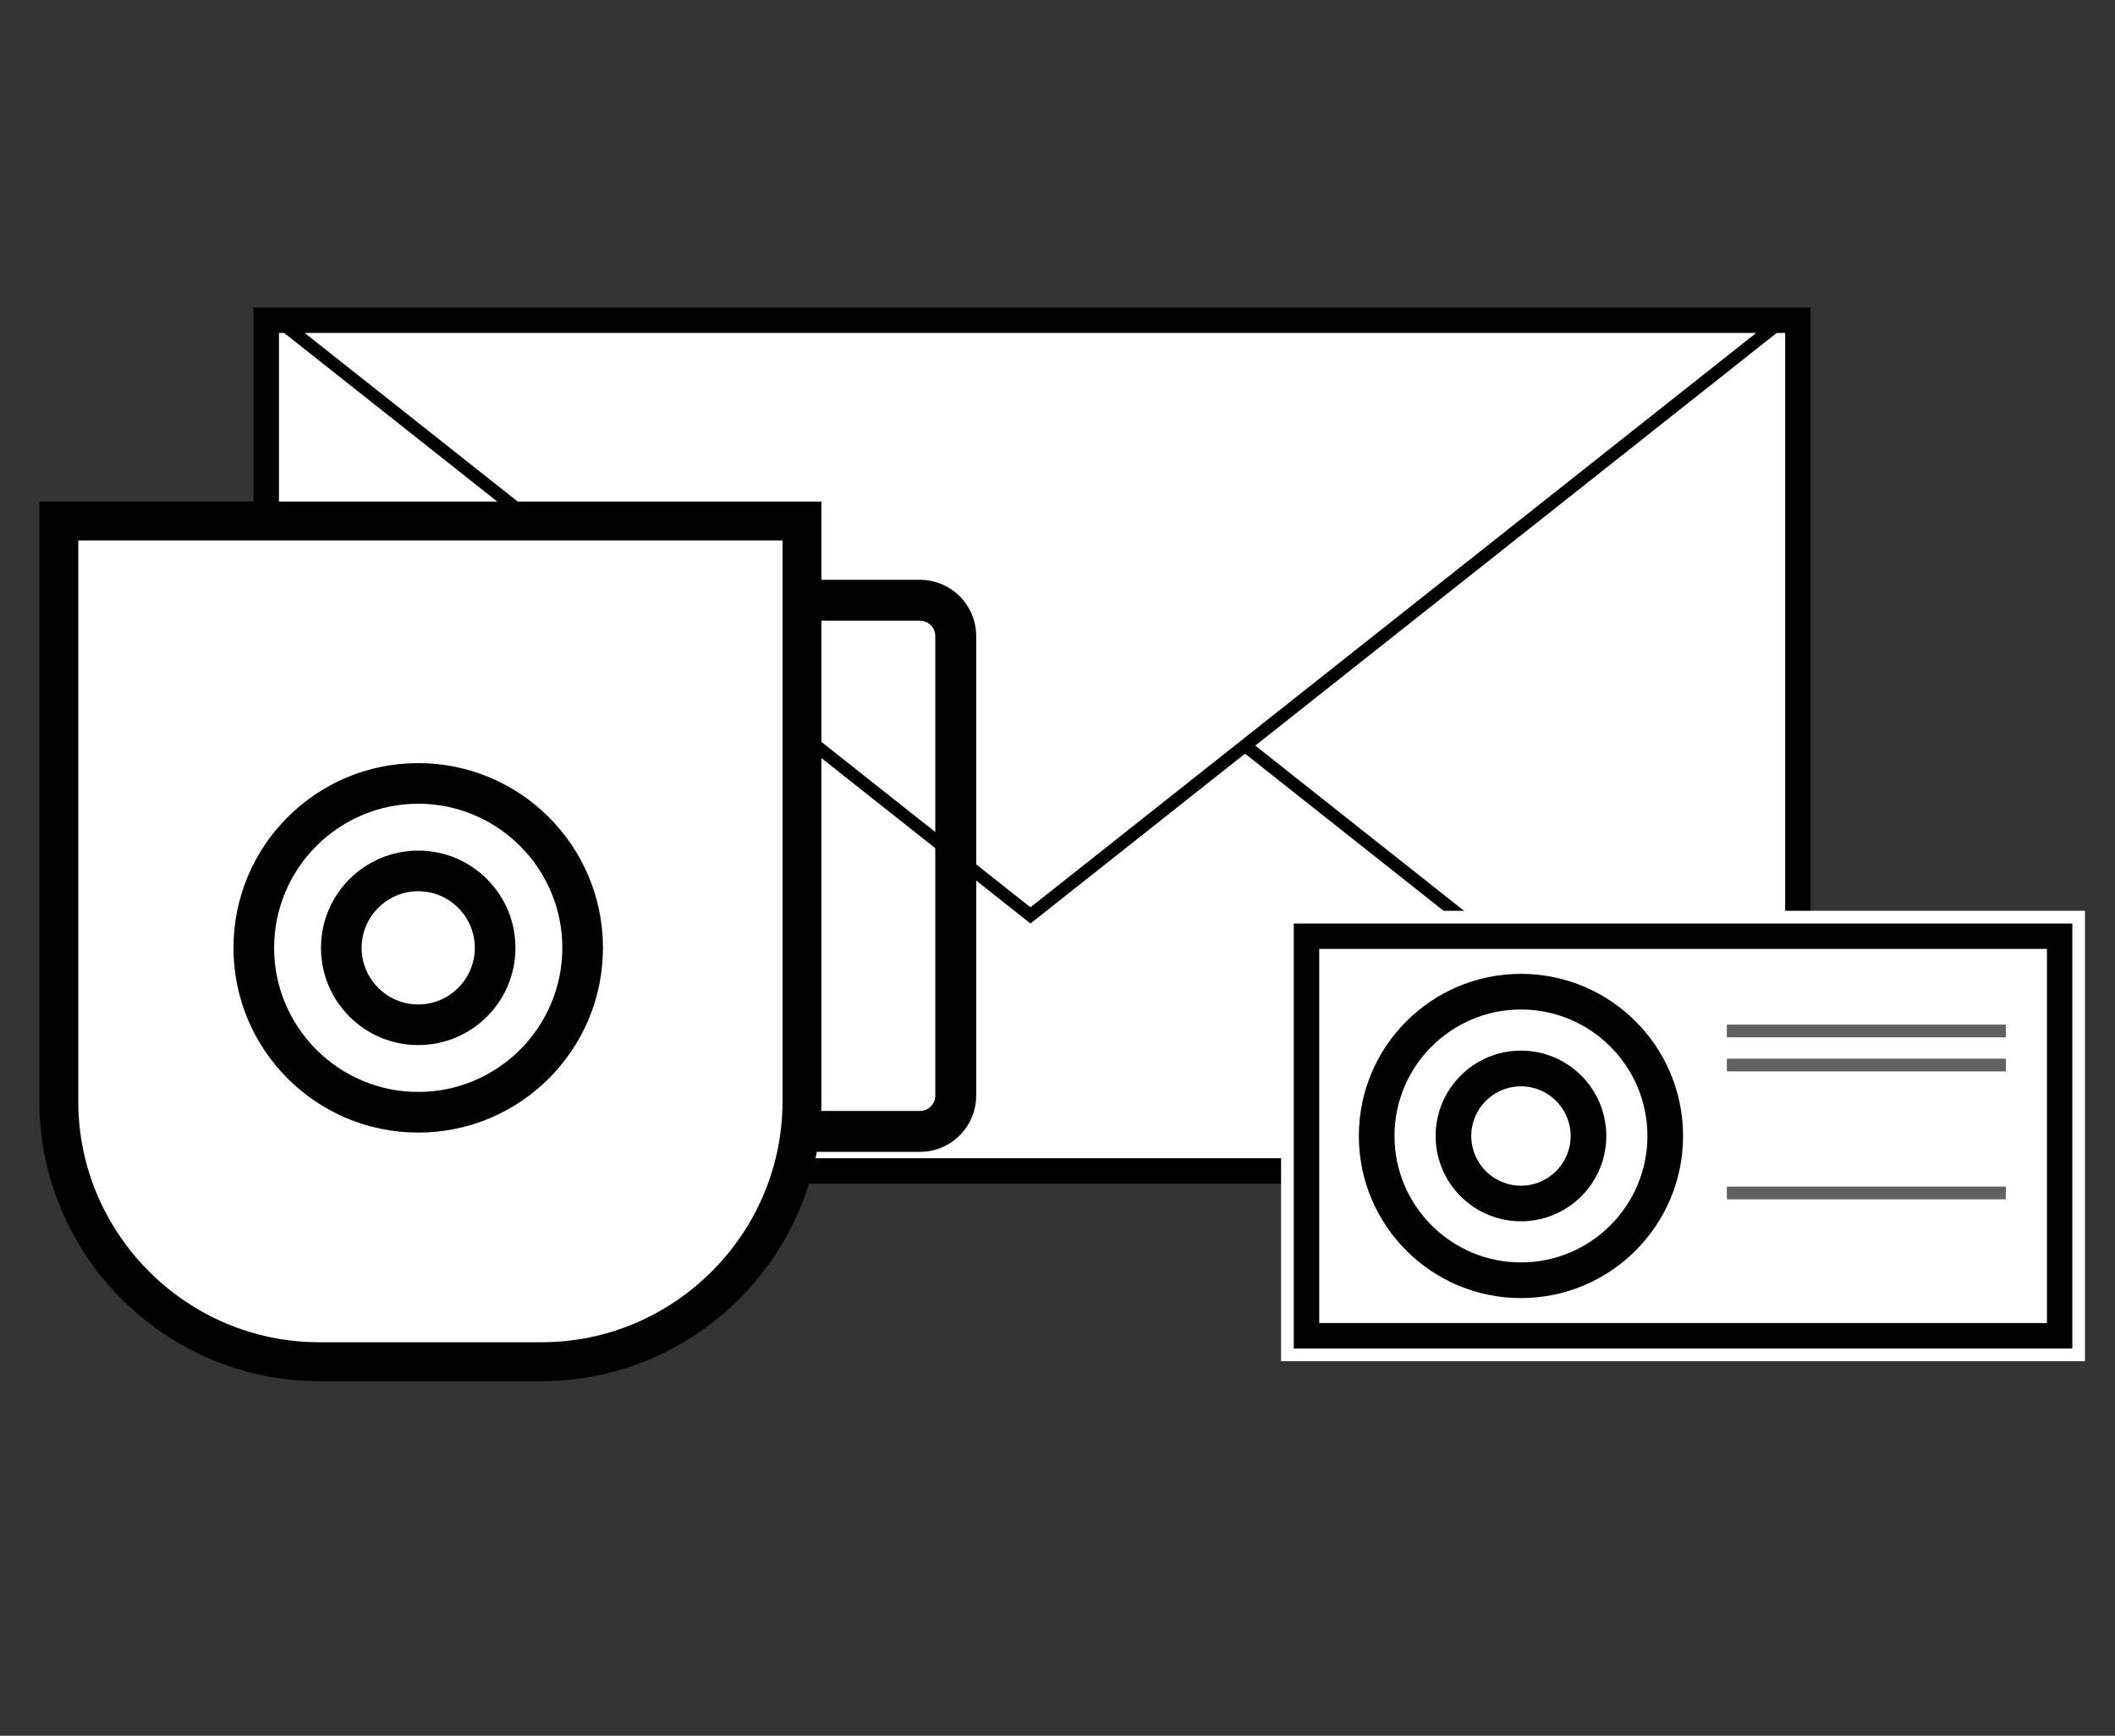
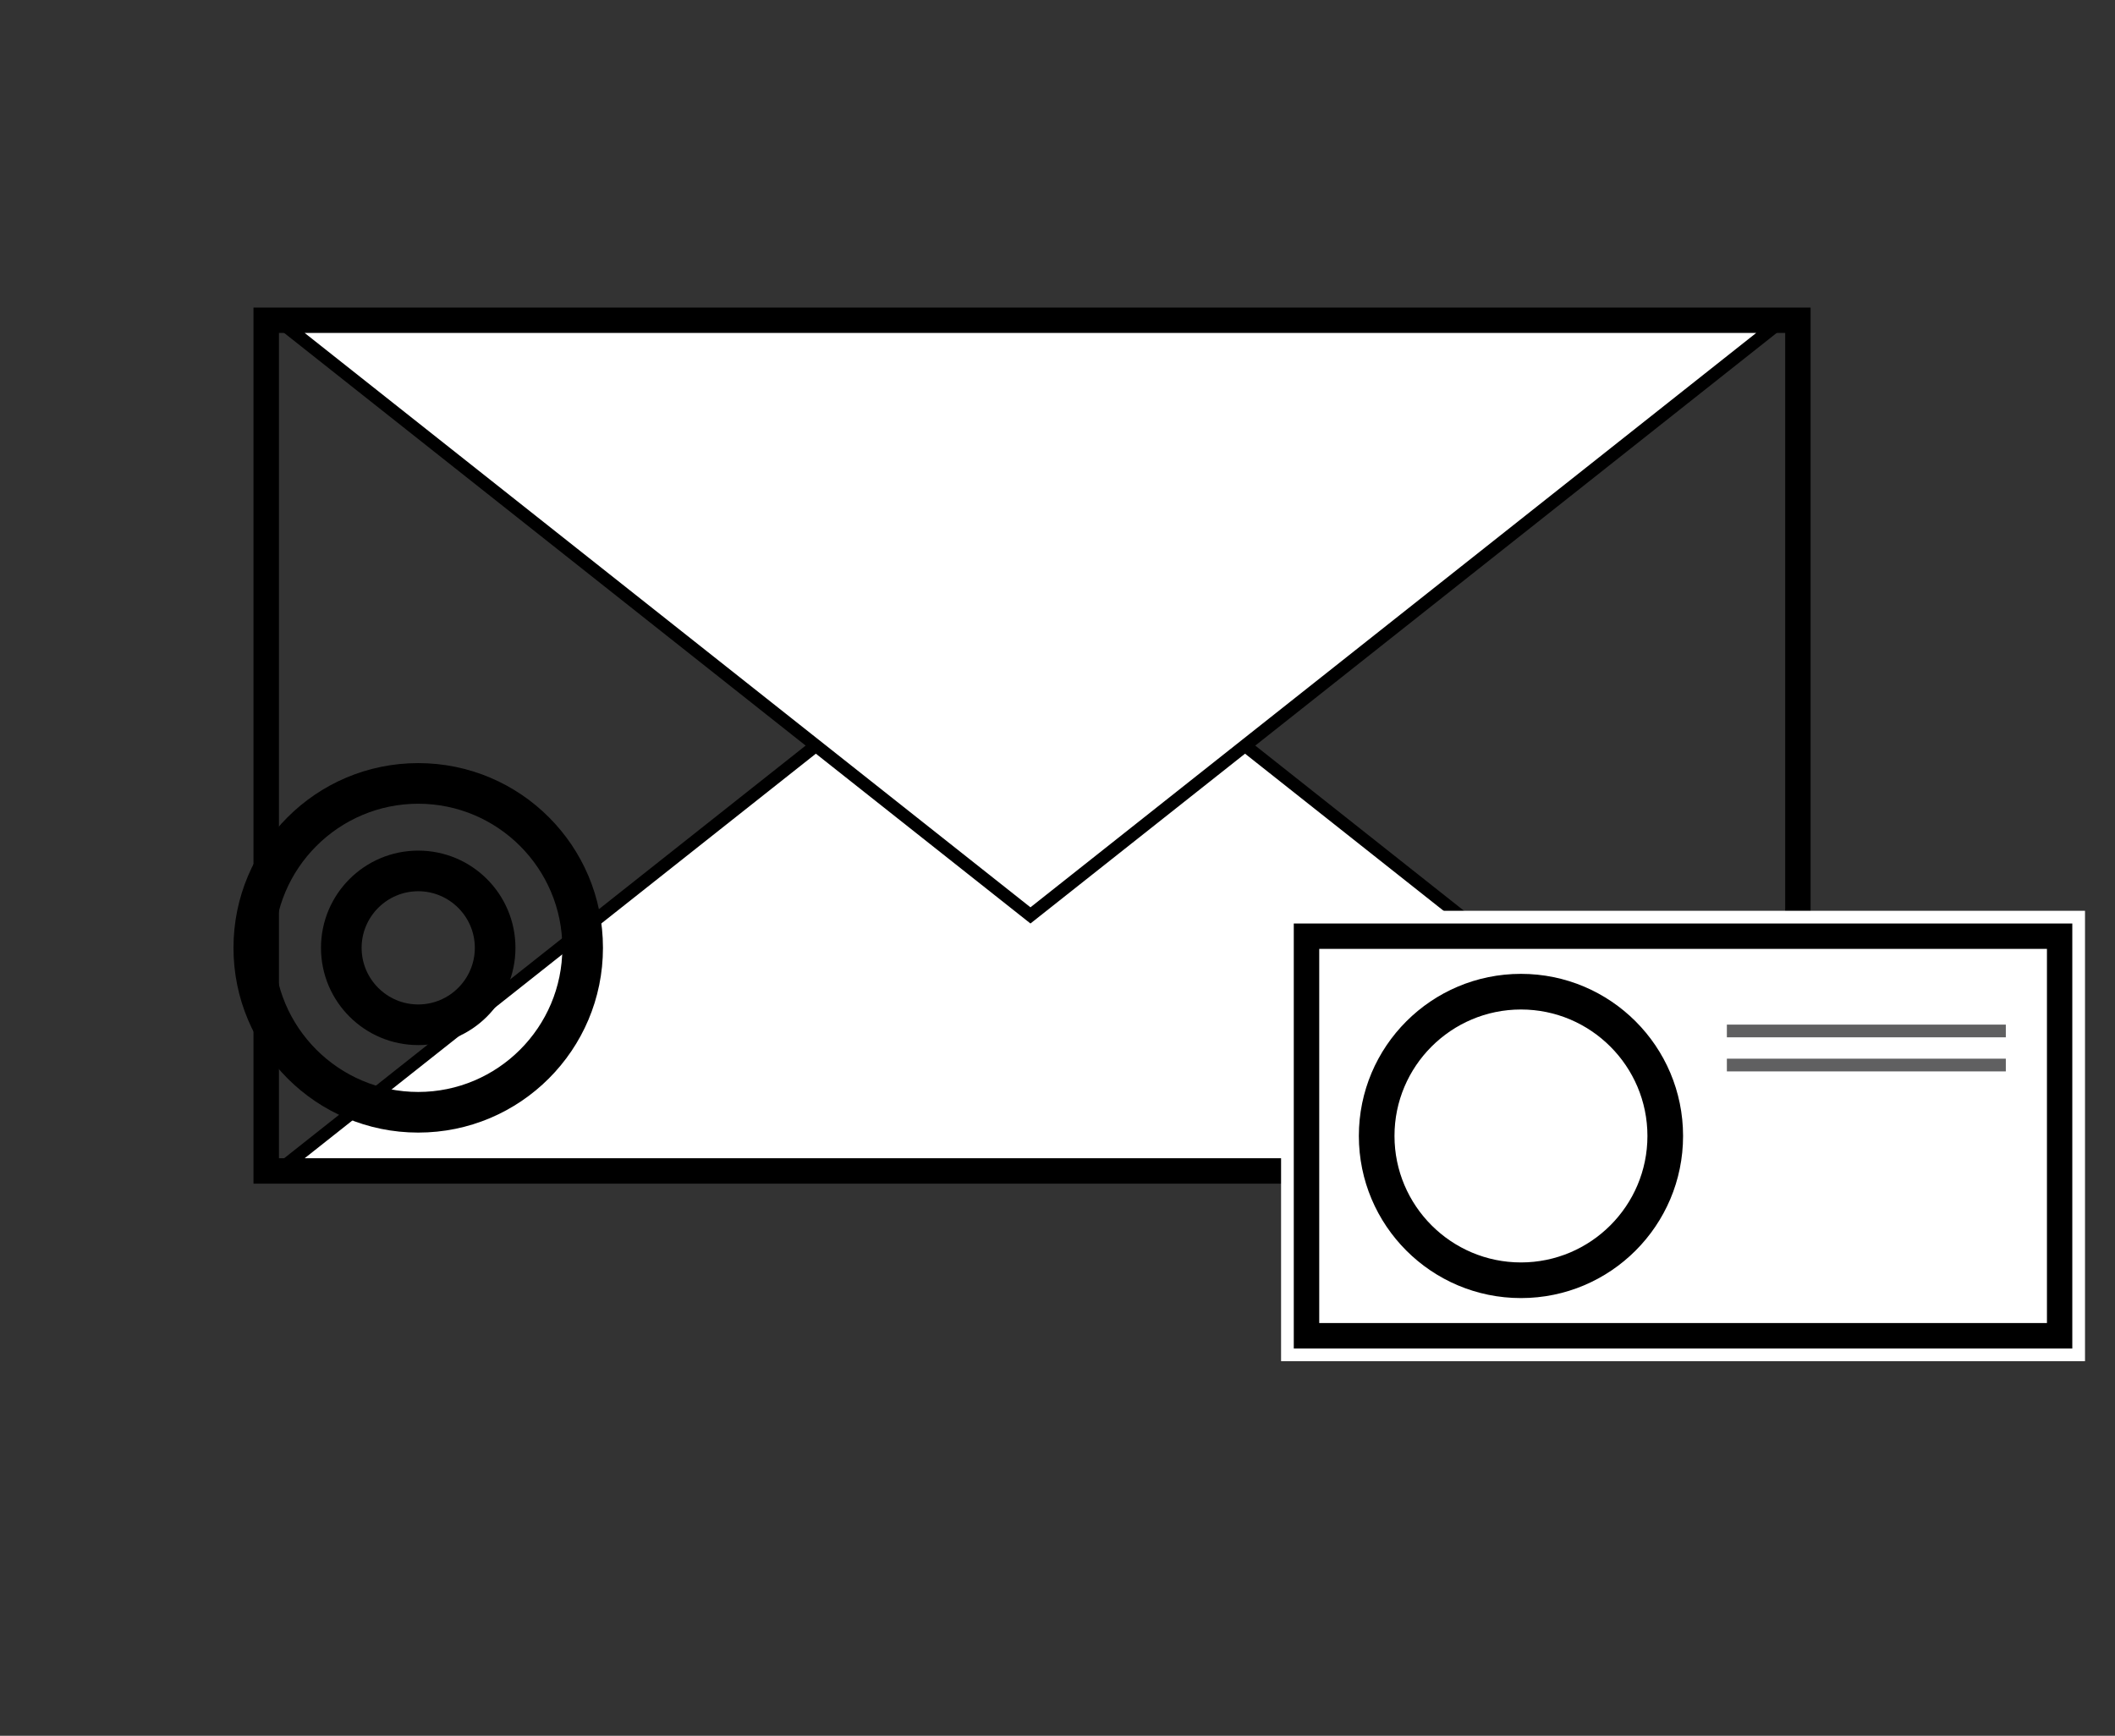
<svg xmlns="http://www.w3.org/2000/svg" version="1.1" x="0px" y="0px" viewBox="0 0 419.59 344.35" style="enable-background:new 0 0 419.59 344.35;" xml:space="preserve">
  <rect x="0" y="0" width="419.59" height="344.35" fill="#333333" stroke="none" />
  <style type="text/css">
	.st0{fill:#FFFFFF;stroke:#000000;stroke-miterlimit:10;}
	.st1{fill:#FFFFFF;}
	.st2{fill:none;stroke:#606061;stroke-miterlimit:10;}
	.st3{fill:none;stroke:#606061;stroke-width:1.134;stroke-miterlimit:10;}
	.st4{fill-rule:evenodd;clip-rule:evenodd;fill:none;stroke:#000000;stroke-width:3.652;stroke-miterlimit:10;}
	.st5{fill-rule:evenodd;clip-rule:evenodd;fill:#FFFFFF;stroke:#000000;stroke-width:3.47;stroke-miterlimit:10;}
	.st6{fill:none;stroke:#606061;stroke-width:2.521;stroke-miterlimit:10;}
	.st7{fill-rule:evenodd;clip-rule:evenodd;fill:none;stroke:#000000;stroke-width:8.119;stroke-miterlimit:10;}
	.st8{fill-rule:evenodd;clip-rule:evenodd;fill:#FFFFFF;stroke:#000000;stroke-width:7.713;stroke-miterlimit:10;}
	.st9{fill:none;stroke:#606061;stroke-width:2.008;stroke-miterlimit:10;}
</style>
  <g id="Layer_1">
    <g>
      <g>
        <g>
-           <rect x="52.82" y="63.53" class="st1" width="303.87" height="168.77" />
          <path d="M354.16,66.05v163.73H55.34V66.05H354.16 M359.2,61.01H50.29v173.81H359.2V61.01L359.2,61.01z" />
        </g>
        <g>
          <polygon class="st1" points="56.81,231.04 204.43,114.23 352.04,231.04     " />
          <path d="M204.43,115.83l143.99,113.95H60.44L204.43,115.83 M204.43,112.62L53.19,232.3h302.47L204.43,112.62L204.43,112.62z" />
        </g>
        <g>
          <polygon class="st1" points="56.81,64.79 352.04,64.79 204.43,181.6     " />
          <path d="M348.41,66.05L204.43,180L60.44,66.05H348.41 M355.66,63.53H53.19l151.24,119.68L355.66,63.53L355.66,63.53z" />
        </g>
      </g>
      <g>
        <rect x="255.41" y="181.95" class="st1" width="156.97" height="86.83" />
        <path class="st1" d="M411.13,183.21v84.31H256.67v-84.31H411.13 M413.65,180.69h-2.52H256.67h-2.52v2.52v84.31v2.52h2.52h154.45     h2.52v-2.52v-84.31V180.69L413.65,180.69z" />
        <path d="M406.09,188.25v74.22H261.72v-74.22H406.09 M411.13,183.21H256.67v84.31h154.45V183.21L411.13,183.21z" />
      </g>
      <g>
        <line class="st6" x1="342.59" y1="204.53" x2="397.93" y2="204.53" />
      </g>
      <g>
        <line class="st6" x1="342.59" y1="211.29" x2="397.93" y2="211.29" />
      </g>
      <g>
-         <line class="st6" x1="342.59" y1="236.67" x2="397.93" y2="236.67" />
-       </g>
+         </g>
      <g>
        <g>
          <path d="M301.74,200.27c13.84,0,25.09,11.26,25.09,25.09c0,13.84-11.26,25.09-25.09,25.09s-25.09-11.26-25.09-25.09      C276.64,211.53,287.9,200.27,301.74,200.27 M301.74,193.2c-17.76,0-32.16,14.4-32.16,32.16s14.4,32.16,32.16,32.16      c17.76,0,32.16-14.4,32.16-32.16S319.5,193.2,301.74,193.2L301.74,193.2z" />
        </g>
        <g>
-           <path d="M301.74,215.51c5.43,0,9.86,4.42,9.86,9.86c0,5.43-4.42,9.86-9.86,9.86s-9.86-4.42-9.86-9.86      C291.88,219.93,296.3,215.51,301.74,215.51 M301.74,208.43c-9.35,0-16.93,7.58-16.93,16.93s7.58,16.93,16.93,16.93      s16.93-7.58,16.93-16.93S311.09,208.43,301.74,208.43L301.74,208.43z" />
-         </g>
+           </g>
      </g>
      <g>
-         <path class="st7" d="M182.52,224.46h-46.83c-3.9,0-7.09-3.19-7.09-7.09v-91.2c0-3.9,3.19-7.09,7.09-7.09h46.83     c3.9,0,7.09,3.19,7.09,7.09v91.2C189.6,221.27,186.42,224.46,182.52,224.46z" />
-         <path class="st8" d="M11.67,103.36v71v44.13c0,28.41,23.24,51.65,51.65,51.65h44.13c28.41,0,51.65-23.24,51.65-51.65v-44.13v-71     H11.67z" />
-       </g>
+         </g>
      <g>
        <g>
          <path d="M82.97,159.45c15.77,0,28.59,12.83,28.59,28.59s-12.83,28.59-28.59,28.59s-28.59-12.83-28.59-28.59      S67.21,159.45,82.97,159.45 M82.97,151.39c-20.24,0-36.65,16.41-36.65,36.65s16.41,36.65,36.65,36.65      c20.24,0,36.65-16.41,36.65-36.65S103.22,151.39,82.97,151.39L82.97,151.39z" />
        </g>
        <g>
          <path d="M82.97,176.81c6.19,0,11.23,5.04,11.23,11.23c0,6.19-5.04,11.23-11.23,11.23s-11.23-5.04-11.23-11.23      C71.74,181.85,76.78,176.81,82.97,176.81 M82.97,168.75c-10.65,0-19.29,8.64-19.29,19.29c0,10.65,8.64,19.29,19.29,19.29      c10.65,0,19.29-8.64,19.29-19.29C102.26,177.39,93.63,168.75,82.97,168.75L82.97,168.75z" />
        </g>
      </g>
    </g>
  </g>
  <g id="Layer_2">
</g>
</svg>